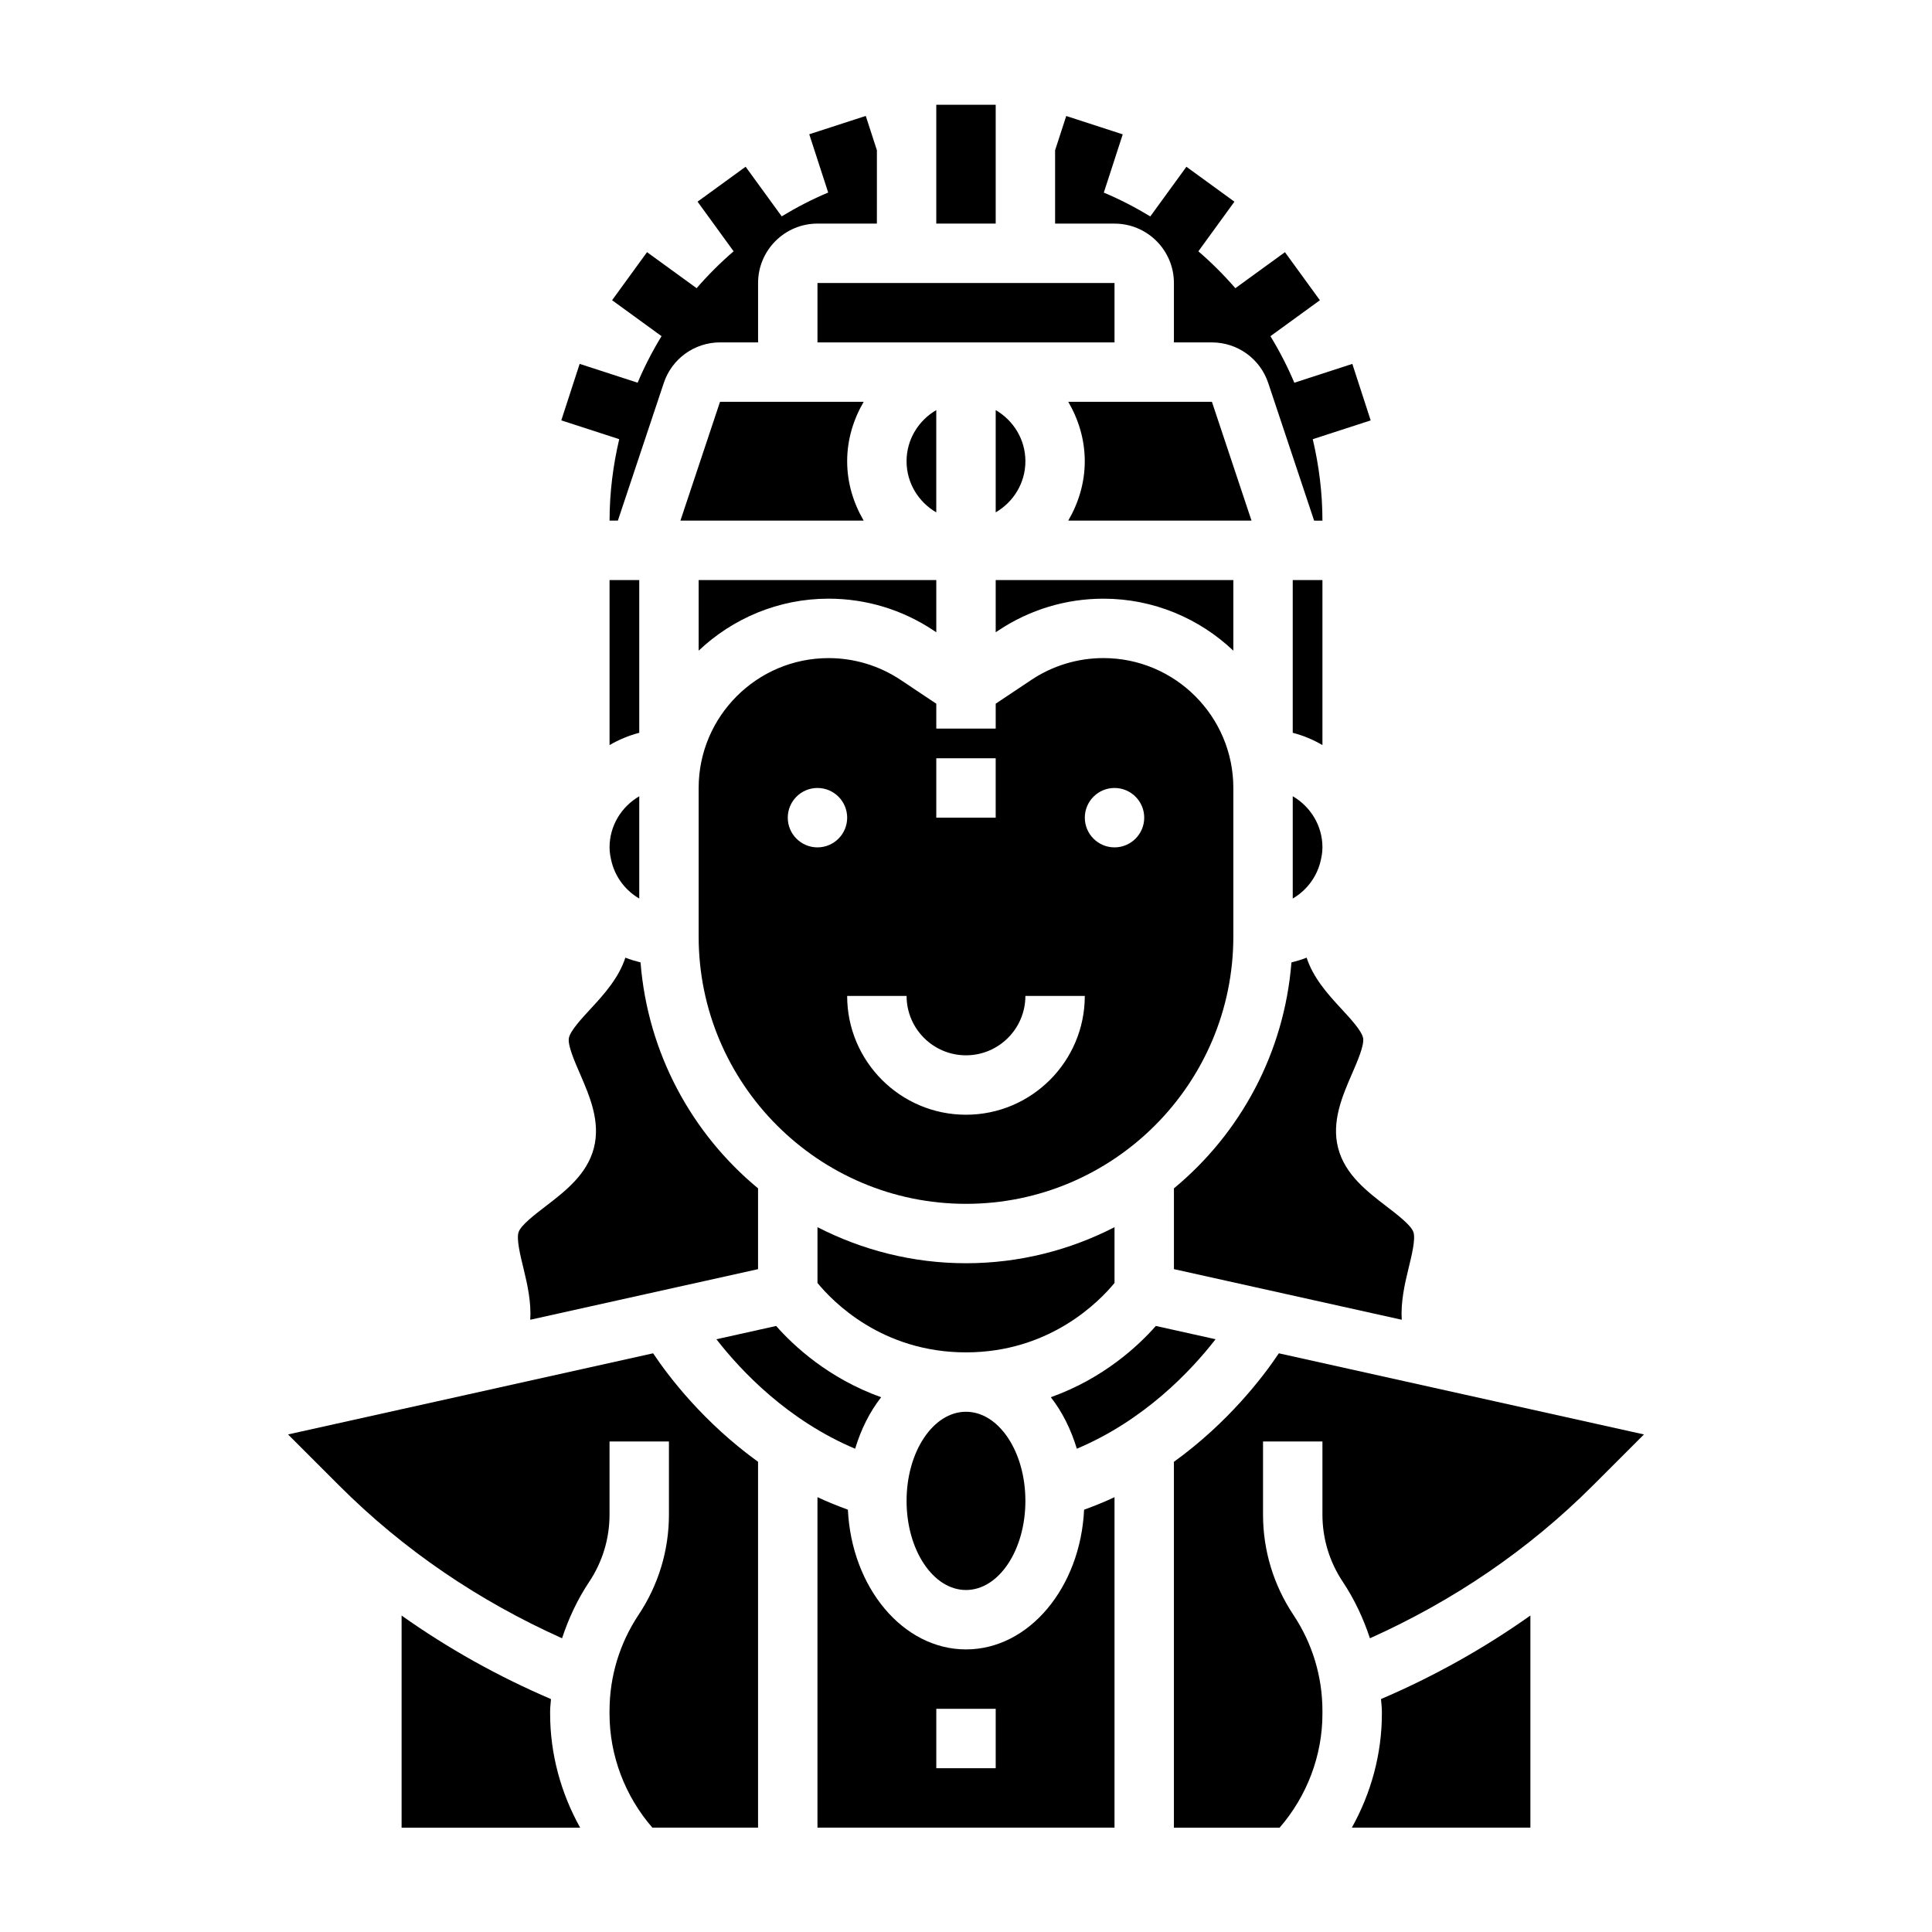
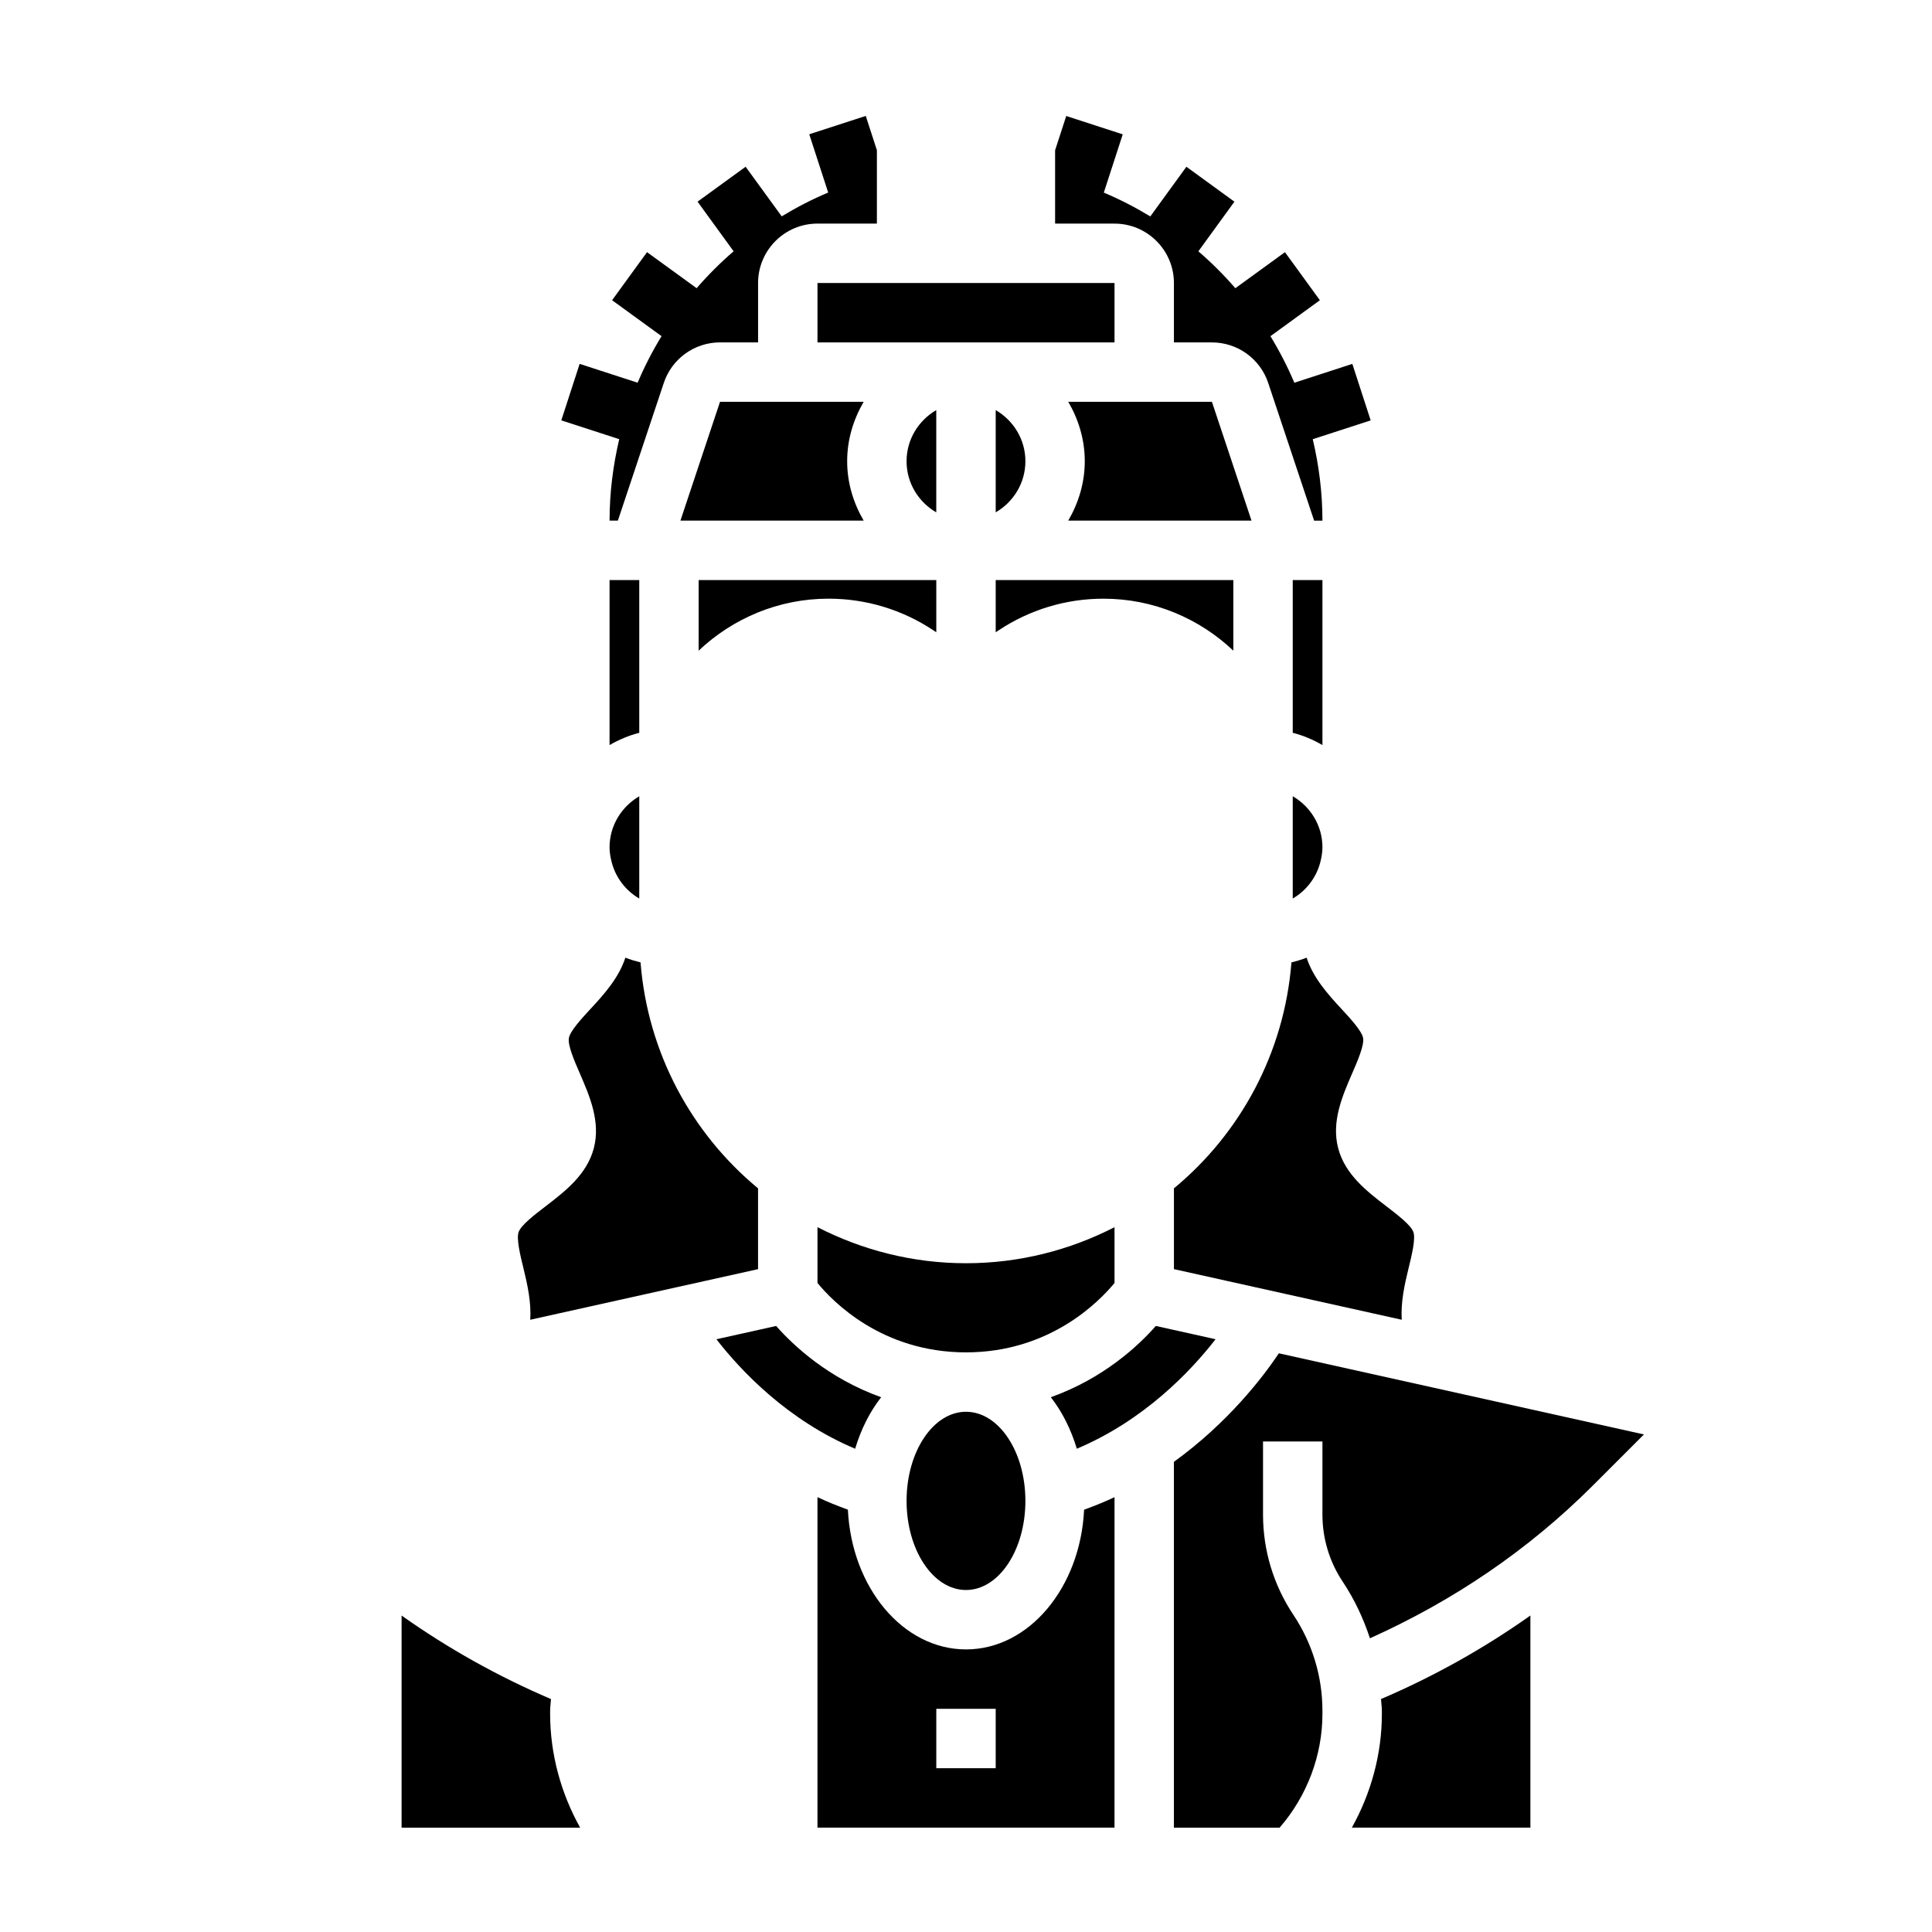
<svg xmlns="http://www.w3.org/2000/svg" fill="#000000" width="800px" height="800px" version="1.1" viewBox="144 144 512 512">
  <g>
    <path d="m329.15 316.43c8.996-8.508 21.098-13.777 34.426-13.777 9.941 0 19.562 2.914 27.828 8.422l0.723 0.488v-13.84h-62.977z" />
    <path d="m466.14 498.91-15.832-3.519c-4.621 5.25-13.863 13.902-27.828 18.887 3.016 3.856 5.336 8.508 6.894 13.648 17.816-7.508 30.16-20.512 36.766-29.016z" />
    <path d="m370.62 527.93c1.551-5.141 3.871-9.785 6.894-13.648-13.957-4.992-23.207-13.641-27.828-18.887l-15.832 3.519c6.606 8.504 18.949 21.508 36.766 29.016z" />
-     <path d="m400 463.03c39.07 0 70.848-31.781 70.848-70.848v-39.359c0-18.98-15.445-34.426-34.426-34.426-6.816 0-13.422 2-19.098 5.777l-9.453 6.312v6.598h-15.742l-0.004-6.598-9.453-6.305c-5.676-3.777-12.281-5.777-19.098-5.777-18.98 0-34.426 15.445-34.426 34.426v39.359c0 39.059 31.781 70.84 70.852 70.84zm39.359-110.21c4.344 0 7.871 3.527 7.871 7.871s-3.527 7.871-7.871 7.871-7.871-3.527-7.871-7.871 3.523-7.871 7.871-7.871zm-47.234-7.871h15.742v15.742h-15.742zm-7.871 62.977c0 8.684 7.062 15.742 15.742 15.742 8.684 0 15.742-7.062 15.742-15.742h15.742c0 17.367-14.121 31.488-31.488 31.488-17.367 0-31.488-14.121-31.488-31.488zm-23.617-55.105c4.344 0 7.871 3.527 7.871 7.871s-3.527 7.871-7.871 7.871-7.871-3.527-7.871-7.871 3.527-7.871 7.871-7.871z" />
    <path d="m415.74 541.75c0 13.043-7.047 23.617-15.742 23.617s-15.746-10.574-15.746-23.617 7.051-23.617 15.746-23.617 15.742 10.574 15.742 23.617" />
    <path d="m439.36 484v-14.785c-11.824 6.07-25.184 9.555-39.359 9.555s-27.535-3.496-39.359-9.555v14.785c4.008 4.894 17.051 18.391 39.359 18.391 22.262 0 35.375-13.539 39.359-18.391z" />
    <path d="m498.62 448.25c-1.82-7.016 1.109-13.77 3.691-19.727 1.457-3.344 3.25-7.496 2.93-9.406-0.324-1.898-3.402-5.211-5.863-7.879-3.566-3.84-7.391-8.156-9.109-13.445-1.301 0.512-2.652 0.914-4.023 1.25-1.898 24.035-13.578 45.359-31.141 59.883v21.41l60.371 13.414c-0.285-4.606 0.73-9.258 1.777-13.523 0.867-3.527 1.945-7.918 1.309-9.73-0.645-1.82-4.234-4.582-7.125-6.793-5.16-3.961-11-8.438-12.816-15.453z" />
    <path d="m407.87 311.56 0.723-0.48c8.266-5.512 17.887-8.422 27.828-8.422 13.328 0 25.426 5.258 34.426 13.777v-18.711h-62.977z" />
-     <path d="m317.08 502.64-96.746 21.5 13.562 13.562c17.145 17.145 37.062 30.582 59.055 40.461 1.723-5.242 4.078-10.289 7.188-14.957 3.527-5.297 5.394-11.453 5.394-17.82v-19.383h15.742v19.383c0 9.484-2.785 18.664-8.039 26.543-5.035 7.566-7.703 16.375-7.703 25.461v0.82c0 11.035 4.125 21.828 11.352 30.133h28.008v-96.953c-14.352-10.359-23.594-22.434-27.812-28.75z" />
    <path d="m284.52 493.75 60.371-13.414v-21.41c-17.562-14.523-29.246-35.848-31.141-59.883-1.379-0.34-2.723-0.738-4.023-1.25-1.715 5.289-5.543 9.605-9.109 13.445-2.465 2.668-5.543 5.984-5.863 7.879-0.324 1.914 1.48 6.07 2.93 9.406 2.582 5.961 5.512 12.715 3.691 19.727-1.812 7.016-7.66 11.492-12.809 15.445-2.891 2.211-6.481 4.977-7.125 6.801-0.637 1.801 0.441 6.195 1.309 9.723 1.039 4.273 2.062 8.918 1.77 13.531z" />
    <path d="m486.59 382.12c3.519-2.055 6.148-5.398 7.25-9.414 0.371-1.418 0.621-2.789 0.621-4.141 0-5.801-3.188-10.824-7.871-13.555z" />
    <path d="m313.41 297.72h-7.871v43.738c2.441-1.426 5.07-2.535 7.871-3.258z" />
    <path d="m306.16 372.71c1.102 4.016 3.731 7.359 7.25 9.414v-27.102c-4.684 2.731-7.871 7.754-7.871 13.555 0 1.344 0.25 2.715 0.621 4.133z" />
    <path d="m482.91 502.64c-4.219 6.312-13.461 18.391-27.812 28.758v96.953h28.008c7.227-8.305 11.352-19.105 11.352-30.145v-0.82c0-9.078-2.668-17.887-7.707-25.449-5.25-7.887-8.035-17.066-8.035-26.551v-19.383h15.742v19.383c0 6.367 1.867 12.523 5.398 17.812 3.109 4.676 5.465 9.723 7.188 14.965 21.996-9.879 41.91-23.324 59.055-40.461l13.562-13.562z" />
    <path d="m510.21 597.39v0.82c0 10.57-2.844 20.98-7.957 30.133h47.316v-56.215c-12.328 8.738-25.551 16.129-39.59 22.137 0.059 1.047 0.23 2.07 0.23 3.125z" />
    <path d="m400 581.11c-16.727 0-30.316-16.43-31.301-37.031-2.785-1.016-5.496-2.102-8.062-3.32v87.586h78.719l0.004-87.578c-2.566 1.211-5.273 2.305-8.062 3.32-0.984 20.594-14.57 37.023-31.297 37.023zm7.871 31.488h-15.742v-15.742h15.742z" />
    <path d="m289.79 597.39c0-1.047 0.172-2.078 0.227-3.117-14.035-6.008-27.262-13.398-39.59-22.137v56.215h47.32c-5.113-9.164-7.957-19.57-7.957-30.145z" />
    <path d="m494.46 297.72h-7.871v40.477c2.801 0.723 5.434 1.836 7.871 3.258z" />
    <path d="m360.64 219h78.719v15.742h-78.719z" />
    <path d="m324.32 281.97h48.562c-2.707-4.652-4.375-9.98-4.375-15.742s1.668-11.09 4.375-15.742h-38.07z" />
    <path d="m392.12 252.68c-4.684 2.731-7.871 7.754-7.871 13.555s3.188 10.824 7.871 13.555z" />
    <path d="m407.87 252.68v27.102c4.684-2.731 7.871-7.754 7.871-13.555 0-5.801-3.188-10.812-7.871-13.547z" />
    <path d="m465.17 250.48h-38.07c2.707 4.652 4.375 9.98 4.375 15.742 0 5.762-1.668 11.09-4.375 15.742h48.562z" />
-     <path d="m407.87 195.38v-23.617h-15.746v31.488h15.746z" />
    <path d="m305.54 281.97h2.203l12.164-36.473c2.133-6.43 8.141-10.762 14.926-10.762l10.066 0.004v-15.742c0-8.684 7.062-15.742 15.742-15.742h15.742l0.004-4.656v-14.785l-2.953-9.094-14.973 4.863 5.016 15.438c-4.281 1.801-8.383 3.93-12.32 6.312l-9.562-13.148-12.738 9.258 9.555 13.152c-3.504 3.016-6.769 6.281-9.801 9.777l-13.145-9.547-9.258 12.738 13.105 9.523c-2.402 3.938-4.527 8.047-6.336 12.336l-15.367-4.992-4.863 14.973 15.352 4.984c-1.629 6.941-2.559 14.152-2.559 21.582z" />
    <path d="m455.1 219v15.742h10.066c6.785 0 12.793 4.328 14.934 10.77l12.156 36.465h2.203c0-7.43-0.93-14.641-2.566-21.586l15.352-4.984-4.863-14.973-15.367 4.992c-1.812-4.281-3.938-8.398-6.336-12.336l13.105-9.523-9.258-12.738-13.145 9.547c-3.031-3.496-6.297-6.762-9.801-9.777l9.555-13.152-12.727-9.254-9.566 13.16c-3.938-2.387-8.039-4.512-12.32-6.312l5.016-15.438-14.973-4.863-2.953 9.082v19.438h15.742c8.688 0 15.746 7.066 15.746 15.742z" />
  </g>
</svg>